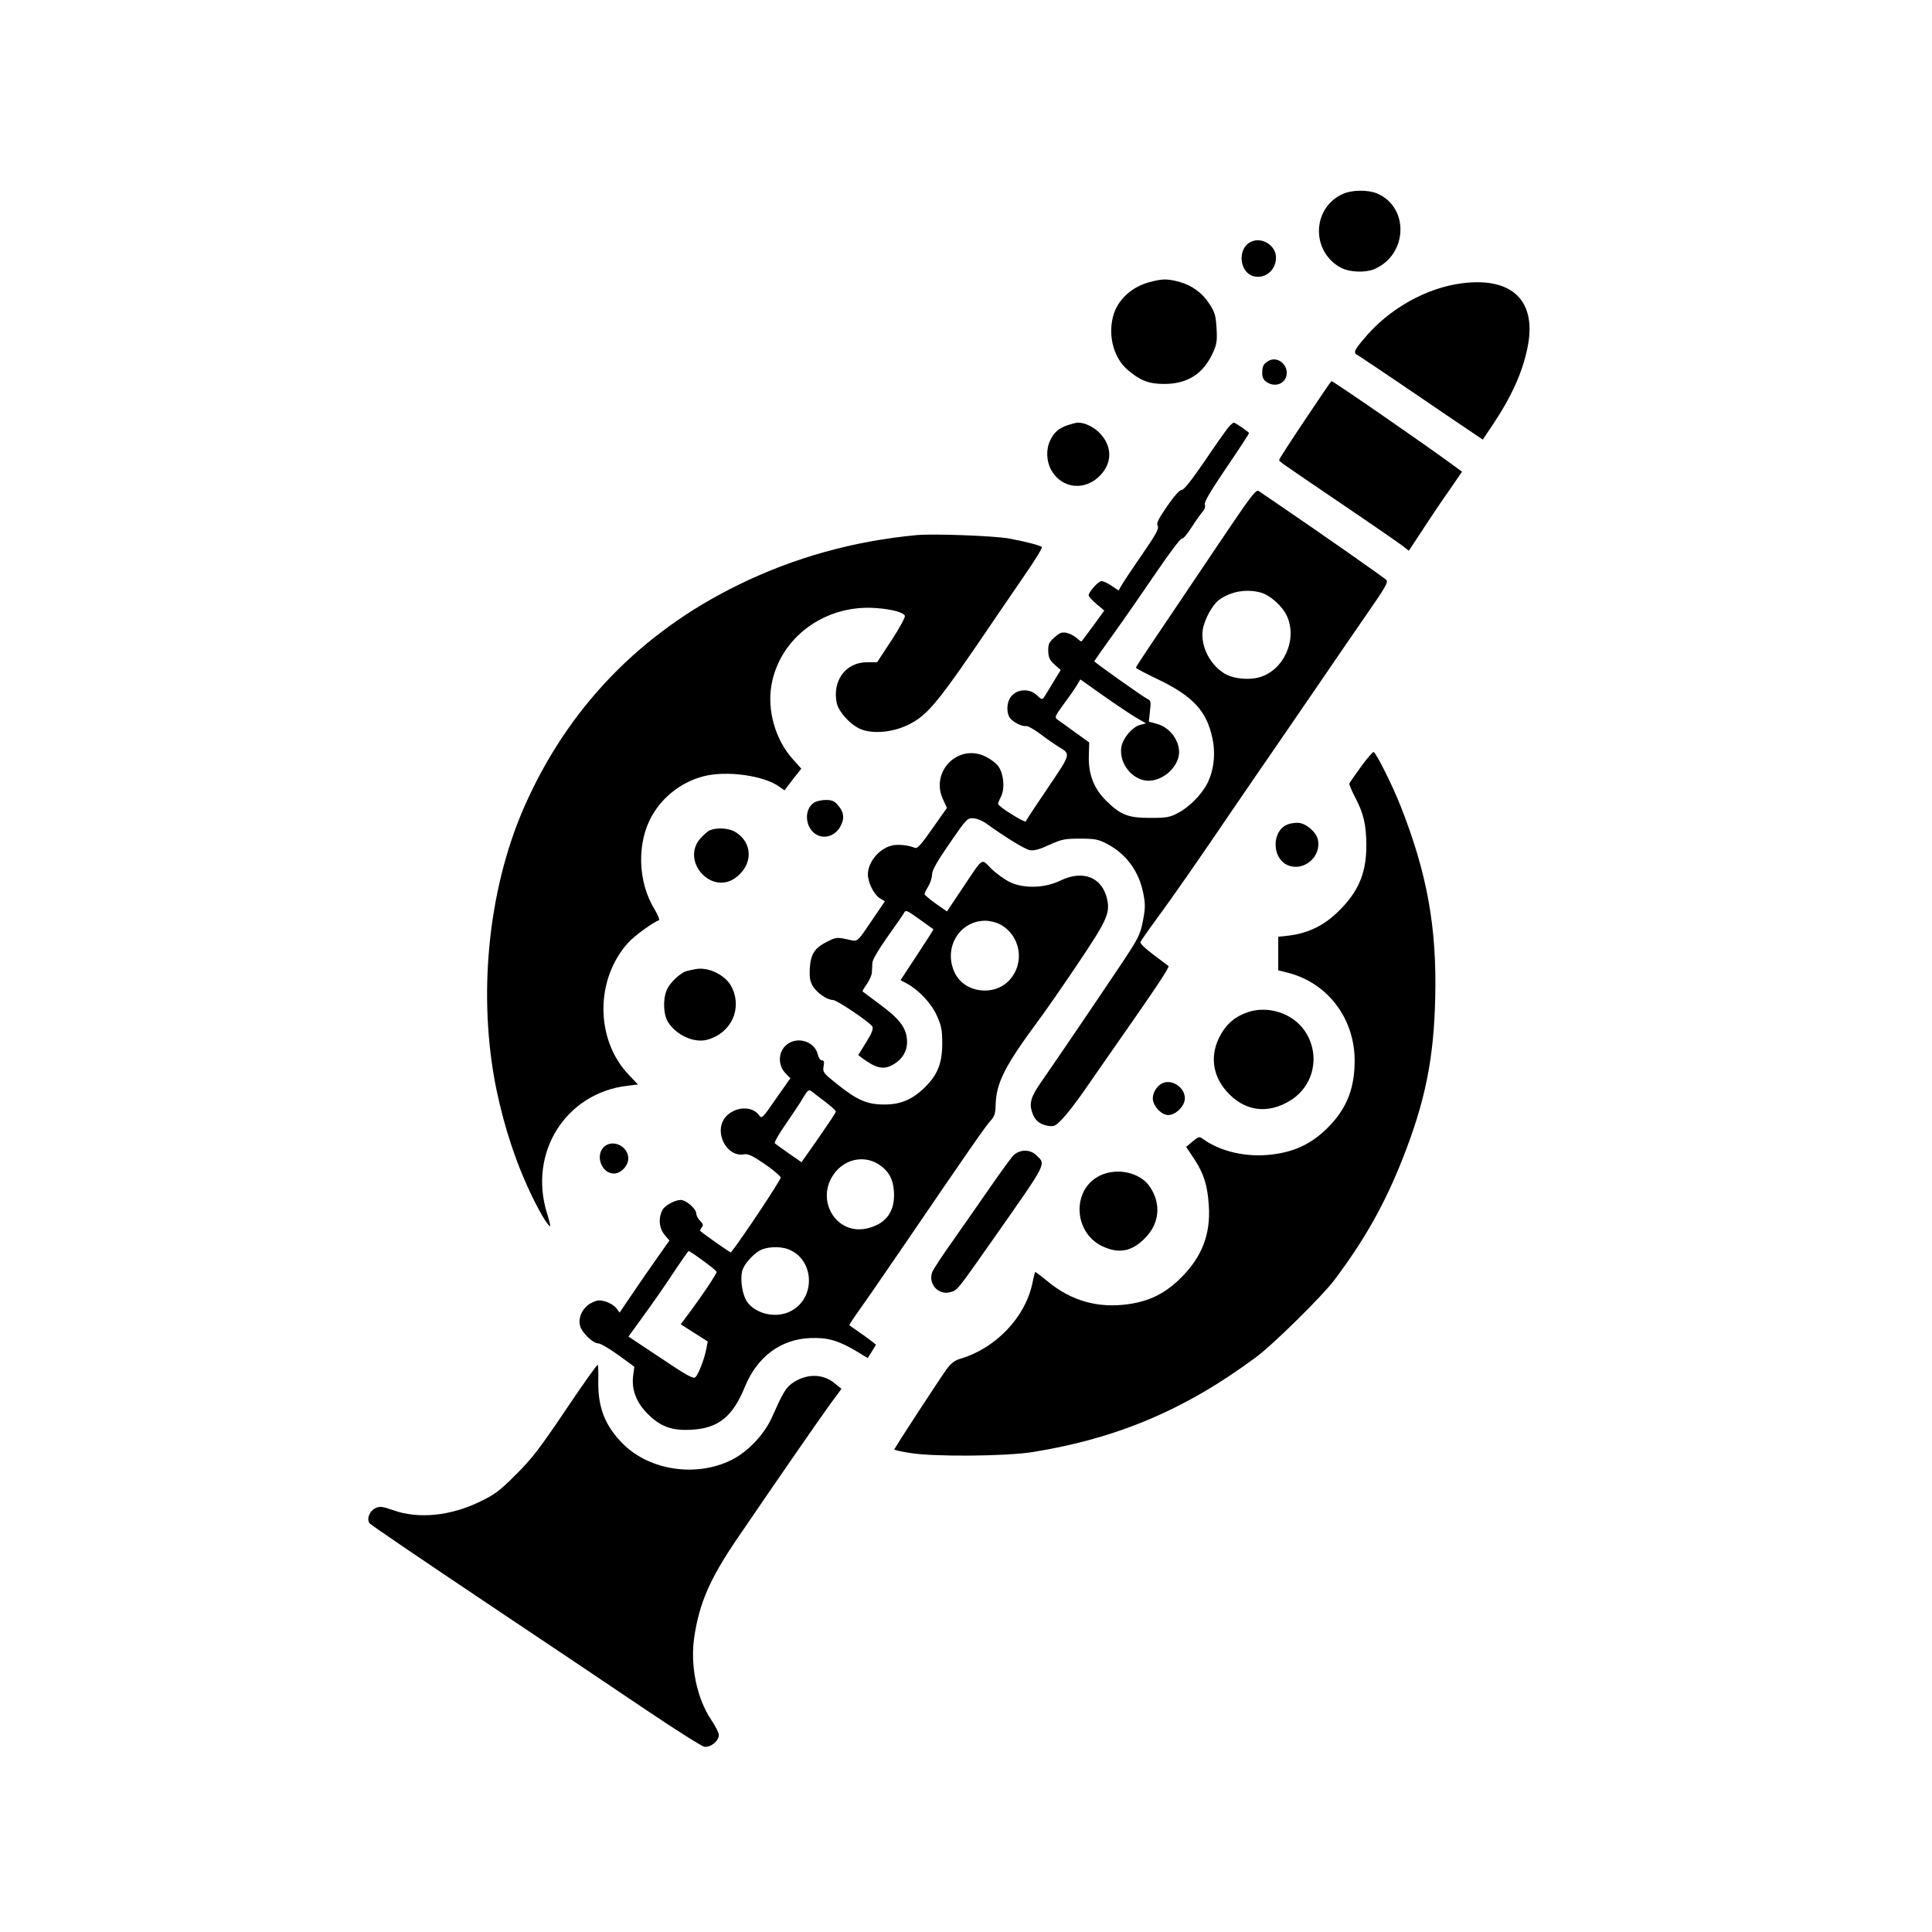
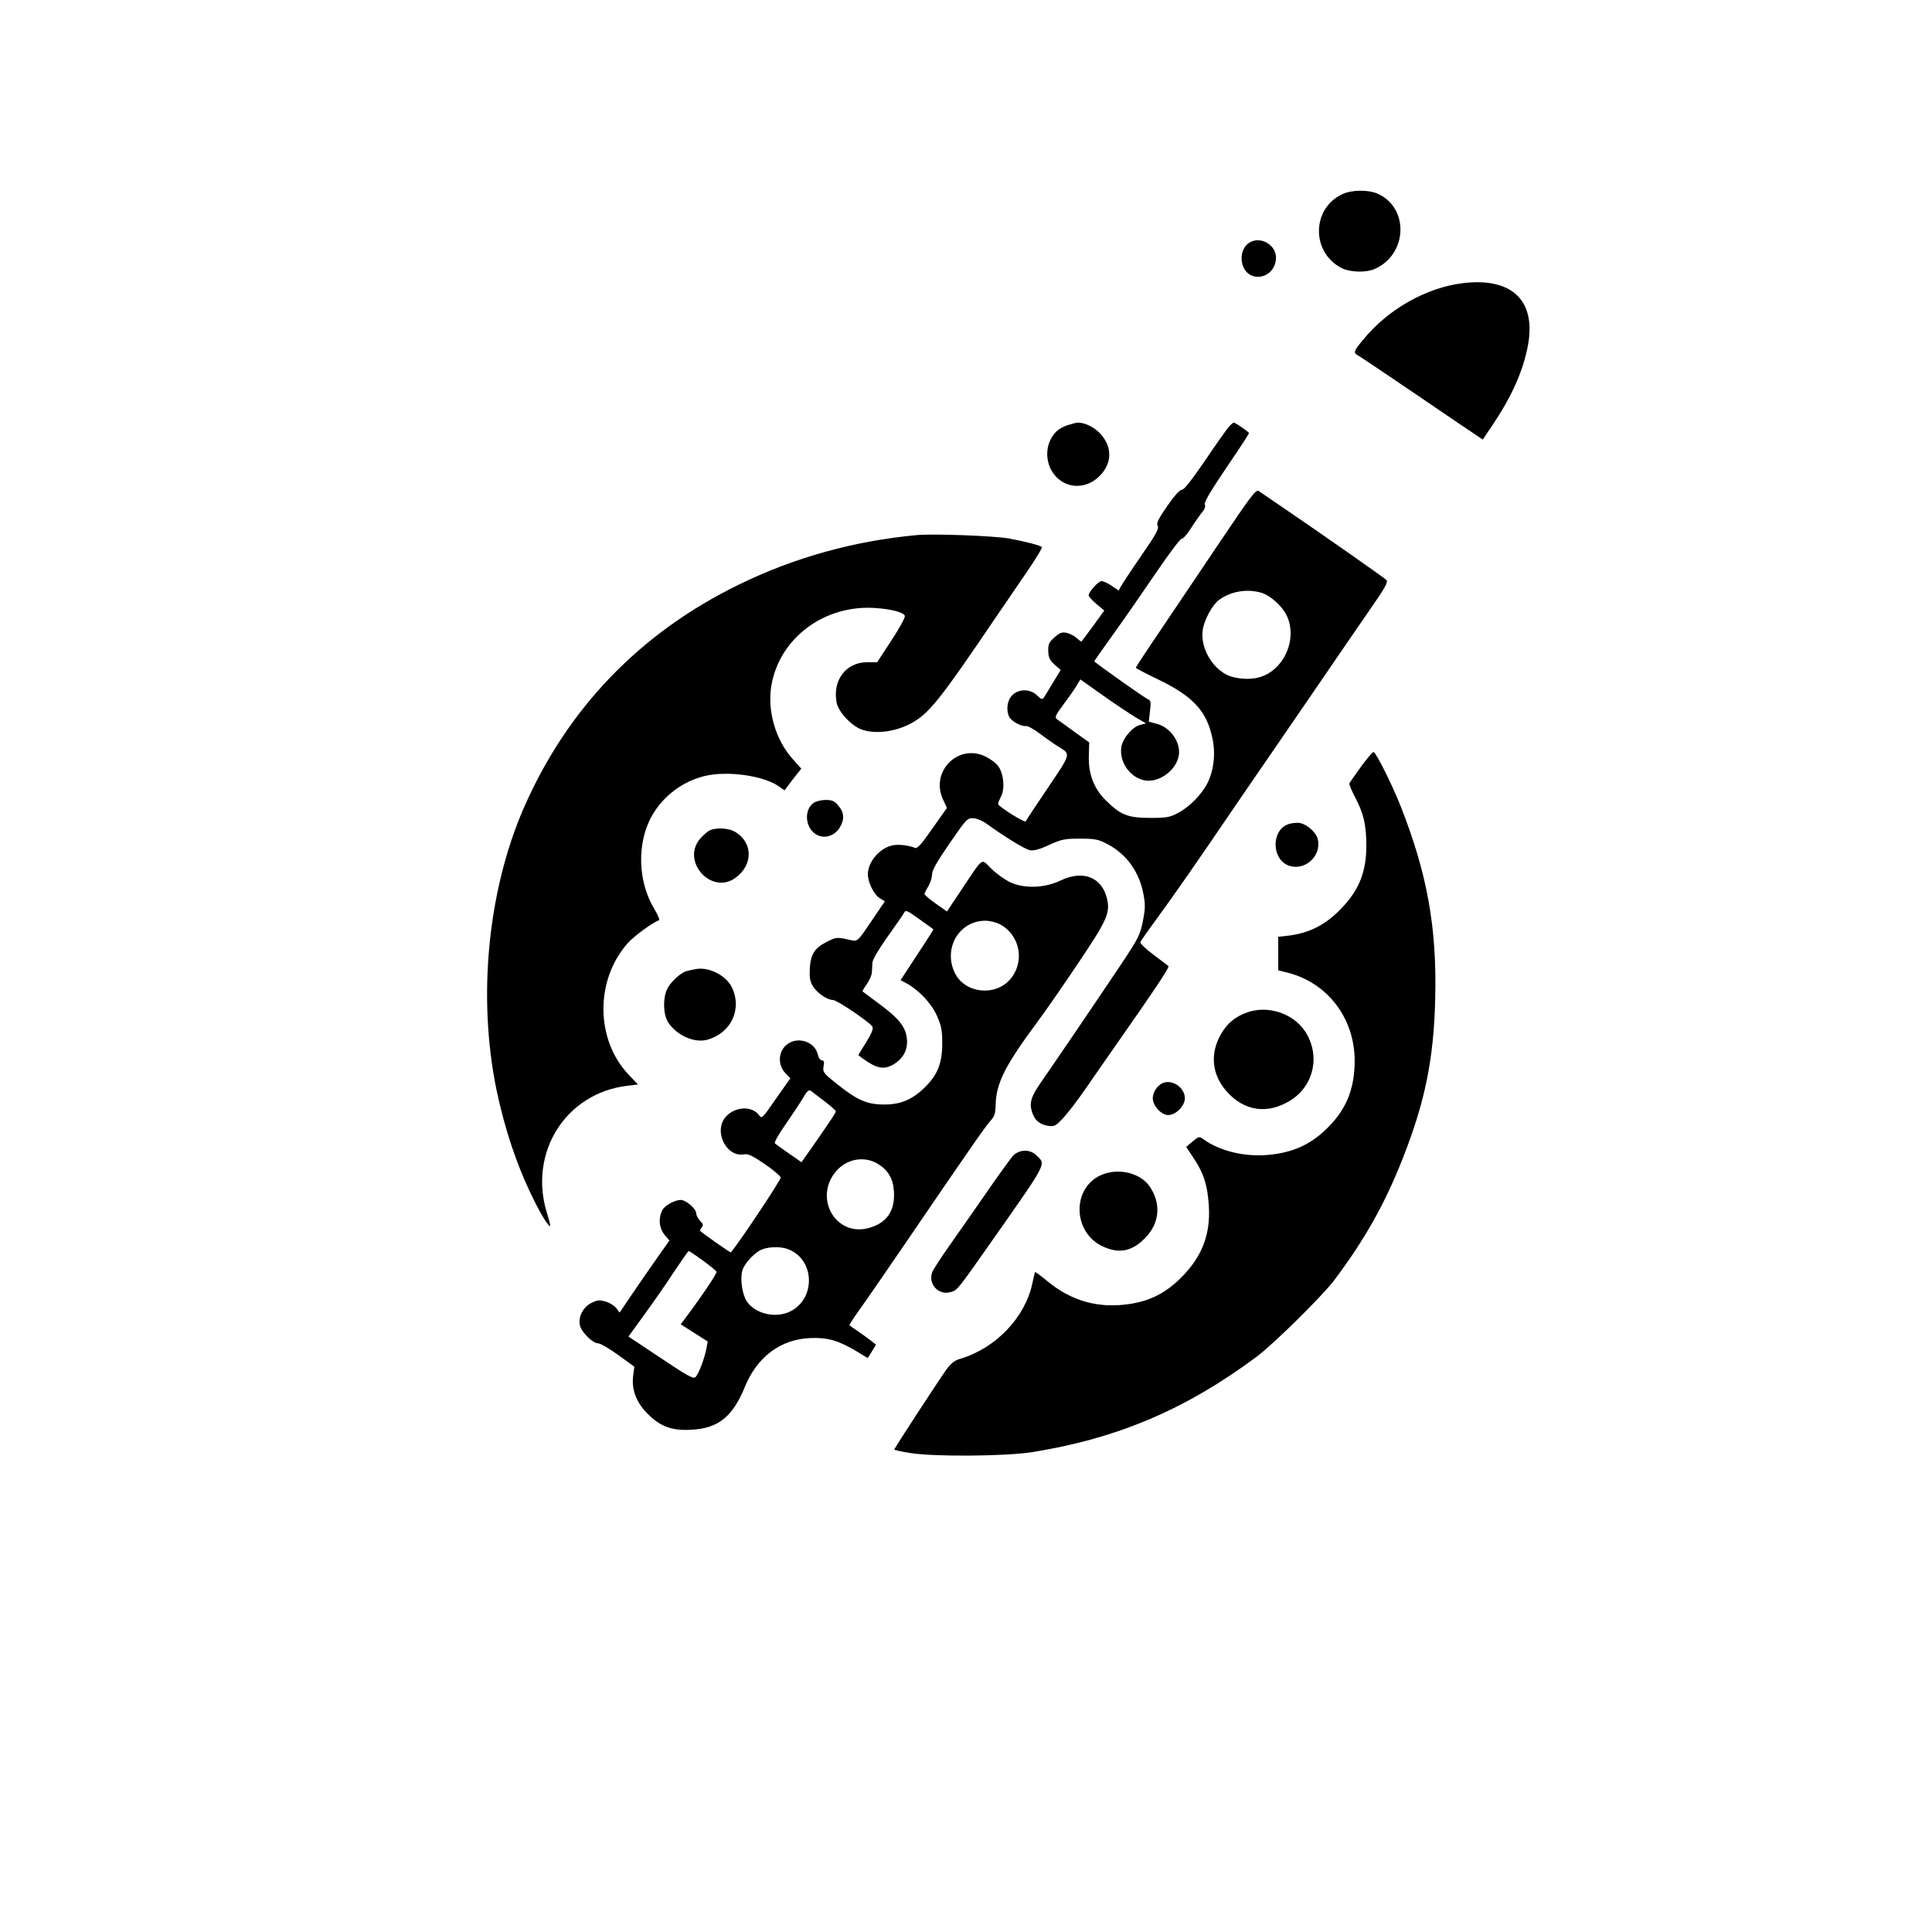
<svg xmlns="http://www.w3.org/2000/svg" version="1.0" width="1024pt" height="1024pt" viewBox="0 0 1024 1024" preserveAspectRatio="xMidYMid meet">
  <g transform="translate(0,1024) scale(0.1,-0.1)" fill="#000000" stroke="none">
    <path d="M7115 9211 c-164 -76 -166 -309 -4 -392 45 -22 125 -25 172 -6 179 76 188 329 15 402 -50 20 -134 19 -183 -4z" />
    <path d="M6634 8960 c-78 -32 -68 -167 14 -185 61 -13 117 36 115 103 -2 61 -73 106 -129 82z" />
-     <path d="M6091 8744 c-88 -23 -159 -86 -186 -163 -36 -106 -7 -232 69 -299 67 -58 113 -77 196 -77 124 0 207 53 258 164 21 46 24 64 20 131 -4 66 -9 85 -37 128 -38 60 -94 100 -163 119 -64 16 -88 16 -157 -3z" />
    <path d="M7752 8739 c-193 -24 -393 -137 -524 -296 -54 -64 -57 -74 -28 -88 10 -6 148 -98 305 -205 157 -107 301 -205 320 -217 l34 -23 49 73 c103 153 161 282 188 414 51 246 -78 375 -344 342z" />
-     <path d="M6725 8328 c-28 -16 -35 -28 -35 -65 0 -22 7 -37 22 -47 48 -34 108 -7 108 48 0 51 -54 87 -95 64z" />
-     <path d="M6917 8015 c-76 -113 -137 -208 -137 -212 1 -10 -13 0 330 -233 157 -106 301 -206 321 -221 l36 -28 74 112 c40 62 103 156 141 209 l67 98 -52 38 c-144 106 -630 442 -640 442 -2 0 -65 -92 -140 -205z" />
    <path d="M5657 7986 c-47 -17 -71 -38 -91 -81 -23 -47 -20 -110 6 -157 56 -99 179 -112 260 -27 63 66 63 151 1 219 -32 36 -83 61 -123 60 -8 -1 -32 -7 -53 -14z" />
    <path d="M6513 7978 c-11 -13 -68 -93 -126 -179 -71 -104 -112 -156 -123 -155 -11 0 -40 -32 -78 -87 -48 -70 -58 -91 -50 -104 8 -14 -8 -44 -86 -157 -54 -78 -102 -151 -109 -164 l-12 -22 -37 25 c-20 14 -44 25 -54 25 -16 0 -68 -57 -68 -76 0 -5 18 -25 41 -45 l42 -35 -58 -80 c-32 -43 -60 -81 -62 -83 -2 -3 -13 5 -26 17 -13 12 -37 24 -54 28 -25 5 -37 0 -64 -24 -29 -26 -34 -36 -33 -73 1 -35 8 -48 34 -72 l32 -28 -41 -67 c-22 -37 -44 -73 -49 -80 -7 -11 -15 -8 -35 12 -36 36 -98 36 -132 1 -27 -26 -34 -80 -15 -116 13 -23 65 -51 88 -47 10 1 44 -18 77 -43 33 -25 76 -55 96 -67 65 -40 67 -34 -56 -216 -63 -93 -116 -173 -118 -179 -3 -11 -147 79 -147 92 0 4 7 23 16 40 21 43 14 118 -14 159 -12 17 -43 40 -68 52 -147 72 -297 -82 -224 -231 l19 -41 -77 -109 c-56 -81 -80 -108 -92 -103 -36 15 -95 21 -126 12 -67 -18 -124 -89 -124 -152 0 -43 32 -107 62 -126 l28 -17 -57 -84 c-98 -144 -82 -130 -145 -117 -51 11 -59 10 -104 -13 -66 -33 -87 -65 -92 -142 -2 -49 1 -69 17 -95 23 -36 75 -72 106 -72 22 -1 192 -116 208 -140 7 -12 -1 -34 -32 -84 l-42 -68 22 -17 c75 -55 115 -63 167 -31 49 30 74 76 69 131 -5 64 -41 110 -144 186 -48 36 -89 66 -91 68 -2 1 8 20 23 40 14 21 26 48 26 61 1 13 2 36 3 52 1 16 32 69 78 134 42 59 82 116 88 127 10 20 13 19 83 -31 39 -28 73 -52 74 -53 2 -1 -37 -62 -86 -136 l-88 -134 32 -17 c63 -34 131 -105 160 -170 24 -53 29 -76 29 -148 0 -105 -24 -166 -92 -233 -66 -65 -130 -92 -217 -91 -89 0 -142 23 -247 107 -74 59 -78 64 -73 95 5 24 2 32 -9 32 -8 0 -17 13 -21 29 -16 75 -118 103 -173 47 -38 -37 -38 -103 0 -143 l27 -28 -76 -108 c-71 -103 -76 -108 -89 -89 -37 53 -130 48 -179 -9 -64 -77 5 -215 100 -197 19 4 46 -9 107 -51 46 -31 84 -64 86 -72 2 -11 -207 -326 -264 -397 -2 -3 -135 90 -163 114 -2 2 2 10 8 18 10 12 8 19 -8 35 -12 12 -21 30 -21 40 0 24 -54 71 -82 71 -31 0 -84 -29 -97 -53 -23 -45 -18 -97 13 -134 l24 -28 -67 -95 c-37 -52 -96 -138 -132 -191 l-65 -96 -17 23 c-10 13 -35 29 -56 35 -33 10 -45 9 -77 -7 -44 -22 -71 -75 -60 -120 9 -36 68 -94 96 -94 12 0 60 -28 107 -62 l85 -62 -6 -46 c-10 -74 16 -144 78 -205 66 -66 128 -89 229 -83 144 7 221 69 286 230 65 157 189 250 346 256 91 4 150 -13 248 -72 l56 -34 22 35 22 36 -24 19 c-13 10 -44 33 -69 50 -25 17 -46 32 -48 34 -2 1 20 35 49 76 29 40 139 199 244 353 340 499 430 628 455 655 21 22 26 39 27 84 3 116 49 207 226 446 39 52 135 191 213 307 151 225 168 263 152 337 -26 116 -127 157 -247 99 -83 -40 -190 -44 -265 -10 -30 14 -76 47 -102 73 -56 55 -38 67 -157 -110 l-78 -117 -60 42 c-32 23 -59 46 -59 50 0 5 9 23 20 41 11 18 20 47 20 63 0 22 26 68 93 165 90 131 94 135 127 133 18 -1 49 -14 69 -29 91 -66 202 -135 229 -140 21 -4 50 3 103 28 67 30 83 33 164 33 79 0 97 -4 143 -28 103 -54 171 -148 193 -269 10 -53 9 -77 -4 -143 -15 -73 -25 -91 -121 -235 -140 -209 -354 -524 -415 -611 -56 -80 -67 -114 -51 -163 14 -44 39 -65 84 -73 34 -5 40 -2 79 39 23 24 78 95 121 158 44 63 109 158 146 210 233 333 300 434 293 440 -4 3 -41 31 -81 61 -40 30 -70 59 -68 65 2 6 38 58 80 115 99 135 220 309 417 599 88 129 181 264 206 300 25 36 122 178 216 315 94 138 222 324 284 414 94 135 112 166 101 177 -14 14 -353 251 -544 381 -63 43 -122 83 -132 90 -15 11 -39 -21 -212 -278 -107 -159 -250 -371 -317 -471 -68 -100 -123 -184 -123 -187 0 -3 53 -31 118 -62 185 -89 258 -168 288 -312 18 -83 7 -172 -27 -239 -30 -59 -96 -126 -154 -156 -44 -24 -61 -27 -150 -27 -117 0 -157 16 -235 94 -63 63 -92 140 -89 235 l2 71 -74 53 c-41 30 -82 60 -93 67 -18 13 -16 17 31 82 28 37 59 82 70 100 l19 32 120 -85 c65 -46 143 -98 173 -116 l55 -32 -31 -8 c-40 -10 -90 -68 -99 -114 -15 -79 44 -165 122 -180 73 -14 161 47 180 123 18 70 -38 156 -113 176 l-44 12 6 56 c6 48 4 57 -11 63 -18 7 -284 196 -284 201 0 2 46 68 103 147 57 79 158 225 226 325 68 100 128 180 135 178 6 -2 29 24 50 58 22 34 49 72 59 84 12 13 17 29 13 39 -5 12 30 71 114 195 66 97 120 180 120 183 0 6 -72 56 -81 56 -3 0 -15 -10 -26 -22z m170 -879 c49 -13 115 -73 138 -124 57 -125 -17 -289 -147 -325 -52 -15 -129 -8 -173 14 -84 44 -140 150 -126 239 9 55 52 133 87 158 62 45 146 59 221 38z m-1383 -1758 c109 -58 134 -203 51 -295 -81 -89 -239 -69 -290 37 -63 129 21 275 159 277 26 0 60 -8 80 -19z m-927 -940 c31 -24 57 -47 57 -51 0 -8 -19 -36 -117 -178 l-65 -92 -66 46 c-37 26 -71 50 -75 54 -5 4 21 50 57 101 36 52 78 115 93 141 23 39 30 44 43 35 9 -7 41 -32 73 -56z m282 -331 c53 -33 79 -78 83 -145 7 -103 -39 -169 -135 -194 -175 -47 -293 162 -170 303 57 65 150 81 222 36z m-478 -451 c141 -53 149 -260 13 -329 -76 -39 -184 -15 -230 50 -25 35 -38 117 -26 164 8 32 52 84 91 107 34 21 108 25 152 8z m-452 -60 c39 -28 72 -55 73 -60 3 -8 -83 -136 -166 -246 l-24 -32 72 -46 71 -45 -7 -38 c-10 -53 -42 -138 -59 -152 -11 -9 -49 12 -184 103 l-170 113 87 120 c48 66 119 168 157 227 39 58 72 106 75 106 3 1 37 -22 75 -50z" />
    <path d="M4860 7404 c-333 -31 -648 -118 -945 -263 -524 -256 -910 -658 -1140 -1186 -190 -438 -244 -999 -144 -1489 45 -214 108 -402 195 -579 42 -86 83 -151 90 -145 2 2 -6 33 -17 68 -99 320 98 635 424 675 l58 7 -50 53 c-176 186 -177 504 -2 698 31 35 132 109 163 119 6 2 -4 27 -22 57 -91 147 -96 356 -13 500 59 102 159 178 274 207 121 31 320 3 400 -56 l27 -19 44 58 45 57 -43 48 c-94 103 -139 260 -115 396 45 252 285 428 555 407 84 -6 145 -23 152 -41 3 -7 -29 -66 -71 -130 l-76 -116 -53 0 c-112 0 -184 -95 -162 -213 9 -49 76 -122 131 -143 67 -25 167 -15 248 24 107 53 155 112 480 592 32 47 98 143 147 215 49 71 86 132 82 136 -12 9 -88 29 -175 45 -80 14 -397 26 -487 18z" />
    <path d="M7214 6177 c-32 -45 -61 -85 -62 -90 -2 -4 12 -38 32 -76 44 -84 57 -142 58 -251 0 -139 -37 -235 -131 -333 -83 -88 -170 -132 -281 -146 l-55 -6 0 -89 0 -89 52 -13 c210 -54 353 -242 353 -466 0 -138 -38 -241 -121 -332 -91 -100 -185 -149 -316 -165 -135 -17 -275 15 -368 83 -18 13 -23 12 -54 -14 l-34 -29 42 -63 c52 -79 71 -140 78 -248 10 -152 -36 -271 -146 -381 -83 -83 -166 -125 -278 -141 -162 -24 -306 17 -431 121 -35 29 -65 51 -66 49 -1 -1 -8 -30 -15 -63 -38 -178 -194 -341 -379 -396 -32 -9 -51 -24 -76 -58 -42 -59 -276 -417 -276 -424 0 -2 37 -11 83 -18 124 -21 511 -18 652 5 450 73 810 226 1184 504 89 66 348 321 413 407 160 213 267 402 362 643 119 301 166 530 173 853 9 375 -43 661 -184 1018 -43 109 -126 275 -142 285 -4 3 -34 -32 -67 -77z" />
    <path d="M4313 5985 c-55 -38 -45 -138 17 -170 42 -22 94 -5 121 39 26 43 24 79 -7 115 -21 26 -33 31 -68 31 -23 0 -51 -7 -63 -15z" />
    <path d="M6824 5870 c-85 -34 -84 -180 2 -216 84 -35 179 45 159 136 -9 42 -68 90 -108 89 -18 0 -42 -4 -53 -9z" />
    <path d="M3764 5840 c-11 -4 -34 -24 -52 -44 -105 -120 59 -303 187 -208 93 68 92 185 -1 242 -34 21 -96 25 -134 10z" />
    <path d="M3685 5103 c-11 -2 -30 -6 -42 -9 -33 -6 -94 -63 -109 -101 -22 -52 -18 -134 9 -174 46 -68 137 -108 205 -90 127 35 187 162 131 278 -31 64 -125 111 -194 96z" />
    <path d="M6610 4874 c-64 -23 -106 -58 -139 -116 -59 -103 -48 -214 30 -302 94 -107 219 -124 341 -47 124 79 157 241 75 365 -64 96 -198 139 -307 100z" />
    <path d="M6164 4500 c-30 -12 -54 -49 -54 -81 0 -40 45 -89 82 -89 40 0 88 48 88 89 0 56 -65 101 -116 81z" />
-     <path d="M3200 4160 c-46 -46 -11 -140 54 -140 37 0 76 41 76 80 0 66 -85 105 -130 60z" />
    <path d="M5368 4113 c-13 -16 -67 -89 -118 -163 -51 -74 -140 -201 -196 -281 -57 -80 -108 -157 -113 -172 -23 -61 32 -123 95 -106 39 11 32 2 230 284 287 409 278 392 229 440 -35 36 -93 34 -127 -2z" />
    <path d="M5834 4011 c-154 -70 -148 -303 10 -377 88 -41 157 -27 227 46 76 78 84 182 22 272 -50 73 -169 100 -259 59z" />
-     <path d="M2999 2768 c-136 -202 -180 -260 -264 -343 -84 -85 -114 -107 -189 -143 -157 -77 -327 -94 -460 -47 -59 21 -74 22 -95 12 -33 -15 -50 -60 -31 -82 7 -8 274 -190 594 -404 319 -213 709 -475 866 -581 157 -106 298 -195 313 -198 33 -5 77 30 77 62 0 12 -18 47 -40 80 -77 114 -113 289 -90 441 27 179 83 307 224 515 188 276 431 628 492 712 l64 87 -37 30 c-64 53 -155 51 -229 -4 -30 -23 -47 -52 -103 -178 -40 -90 -129 -184 -216 -226 -184 -91 -428 -55 -569 82 -98 97 -137 194 -135 335 1 45 0 85 -3 88 -3 3 -79 -104 -169 -238z" />
  </g>
</svg>